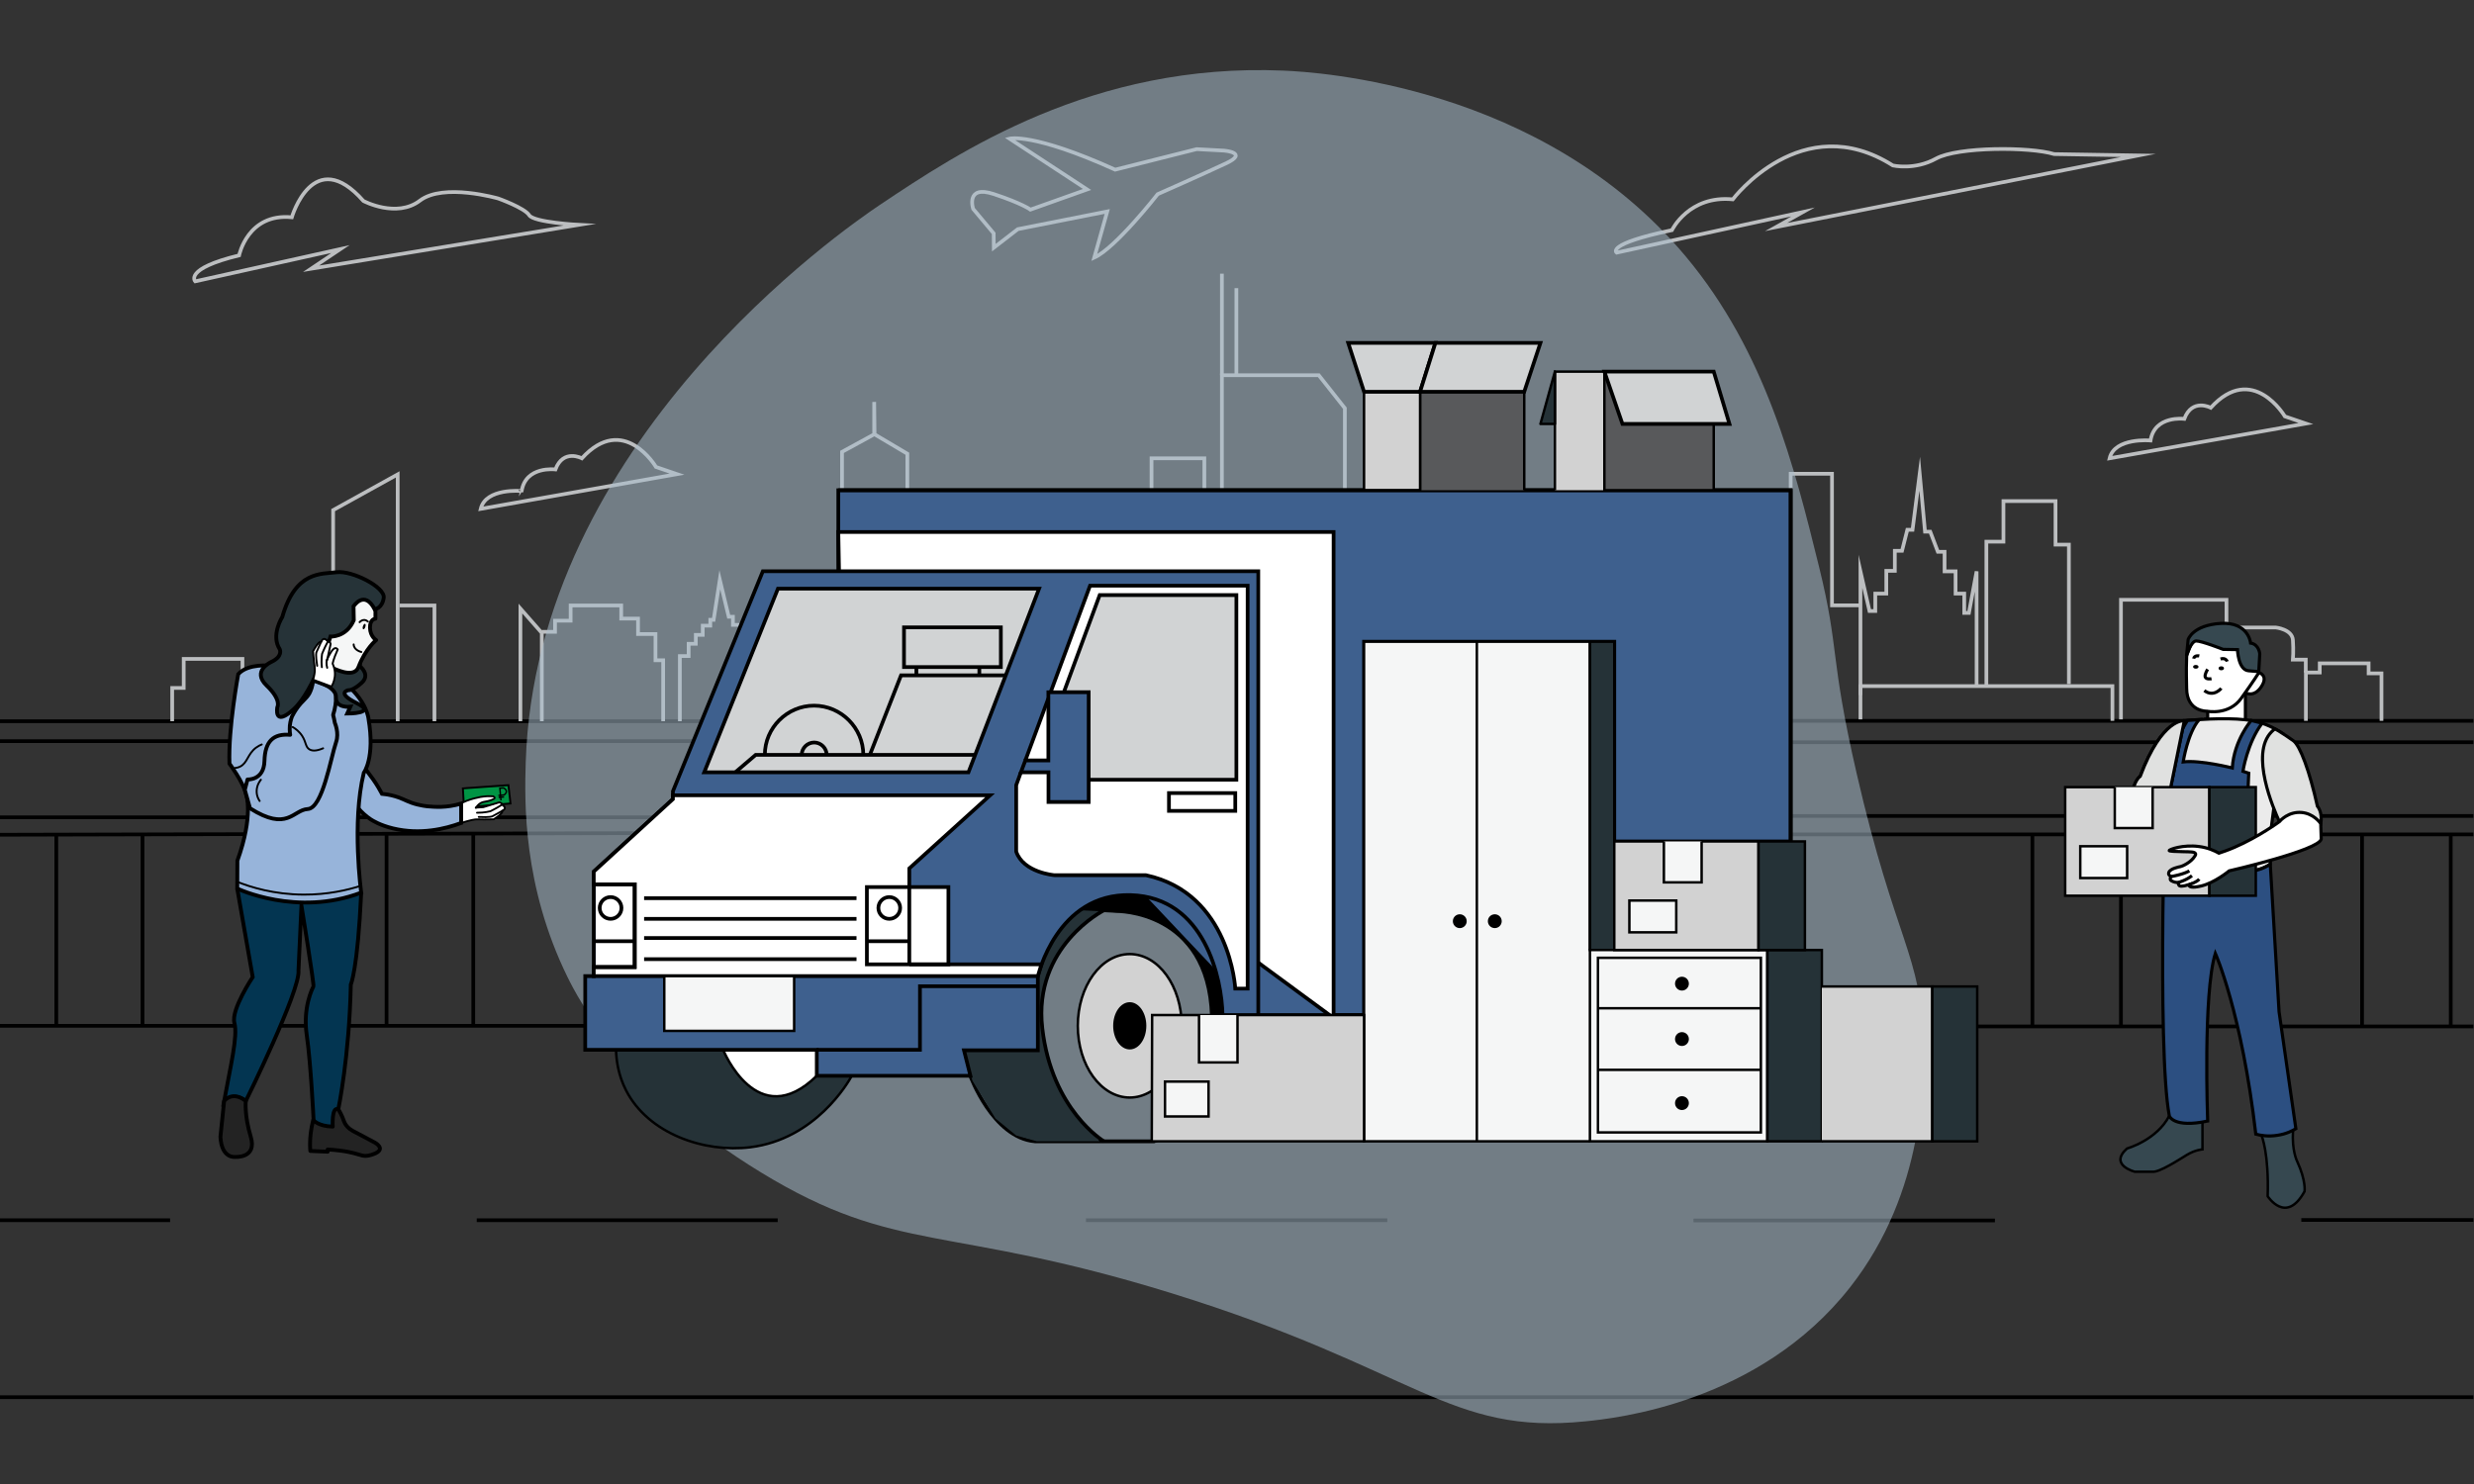
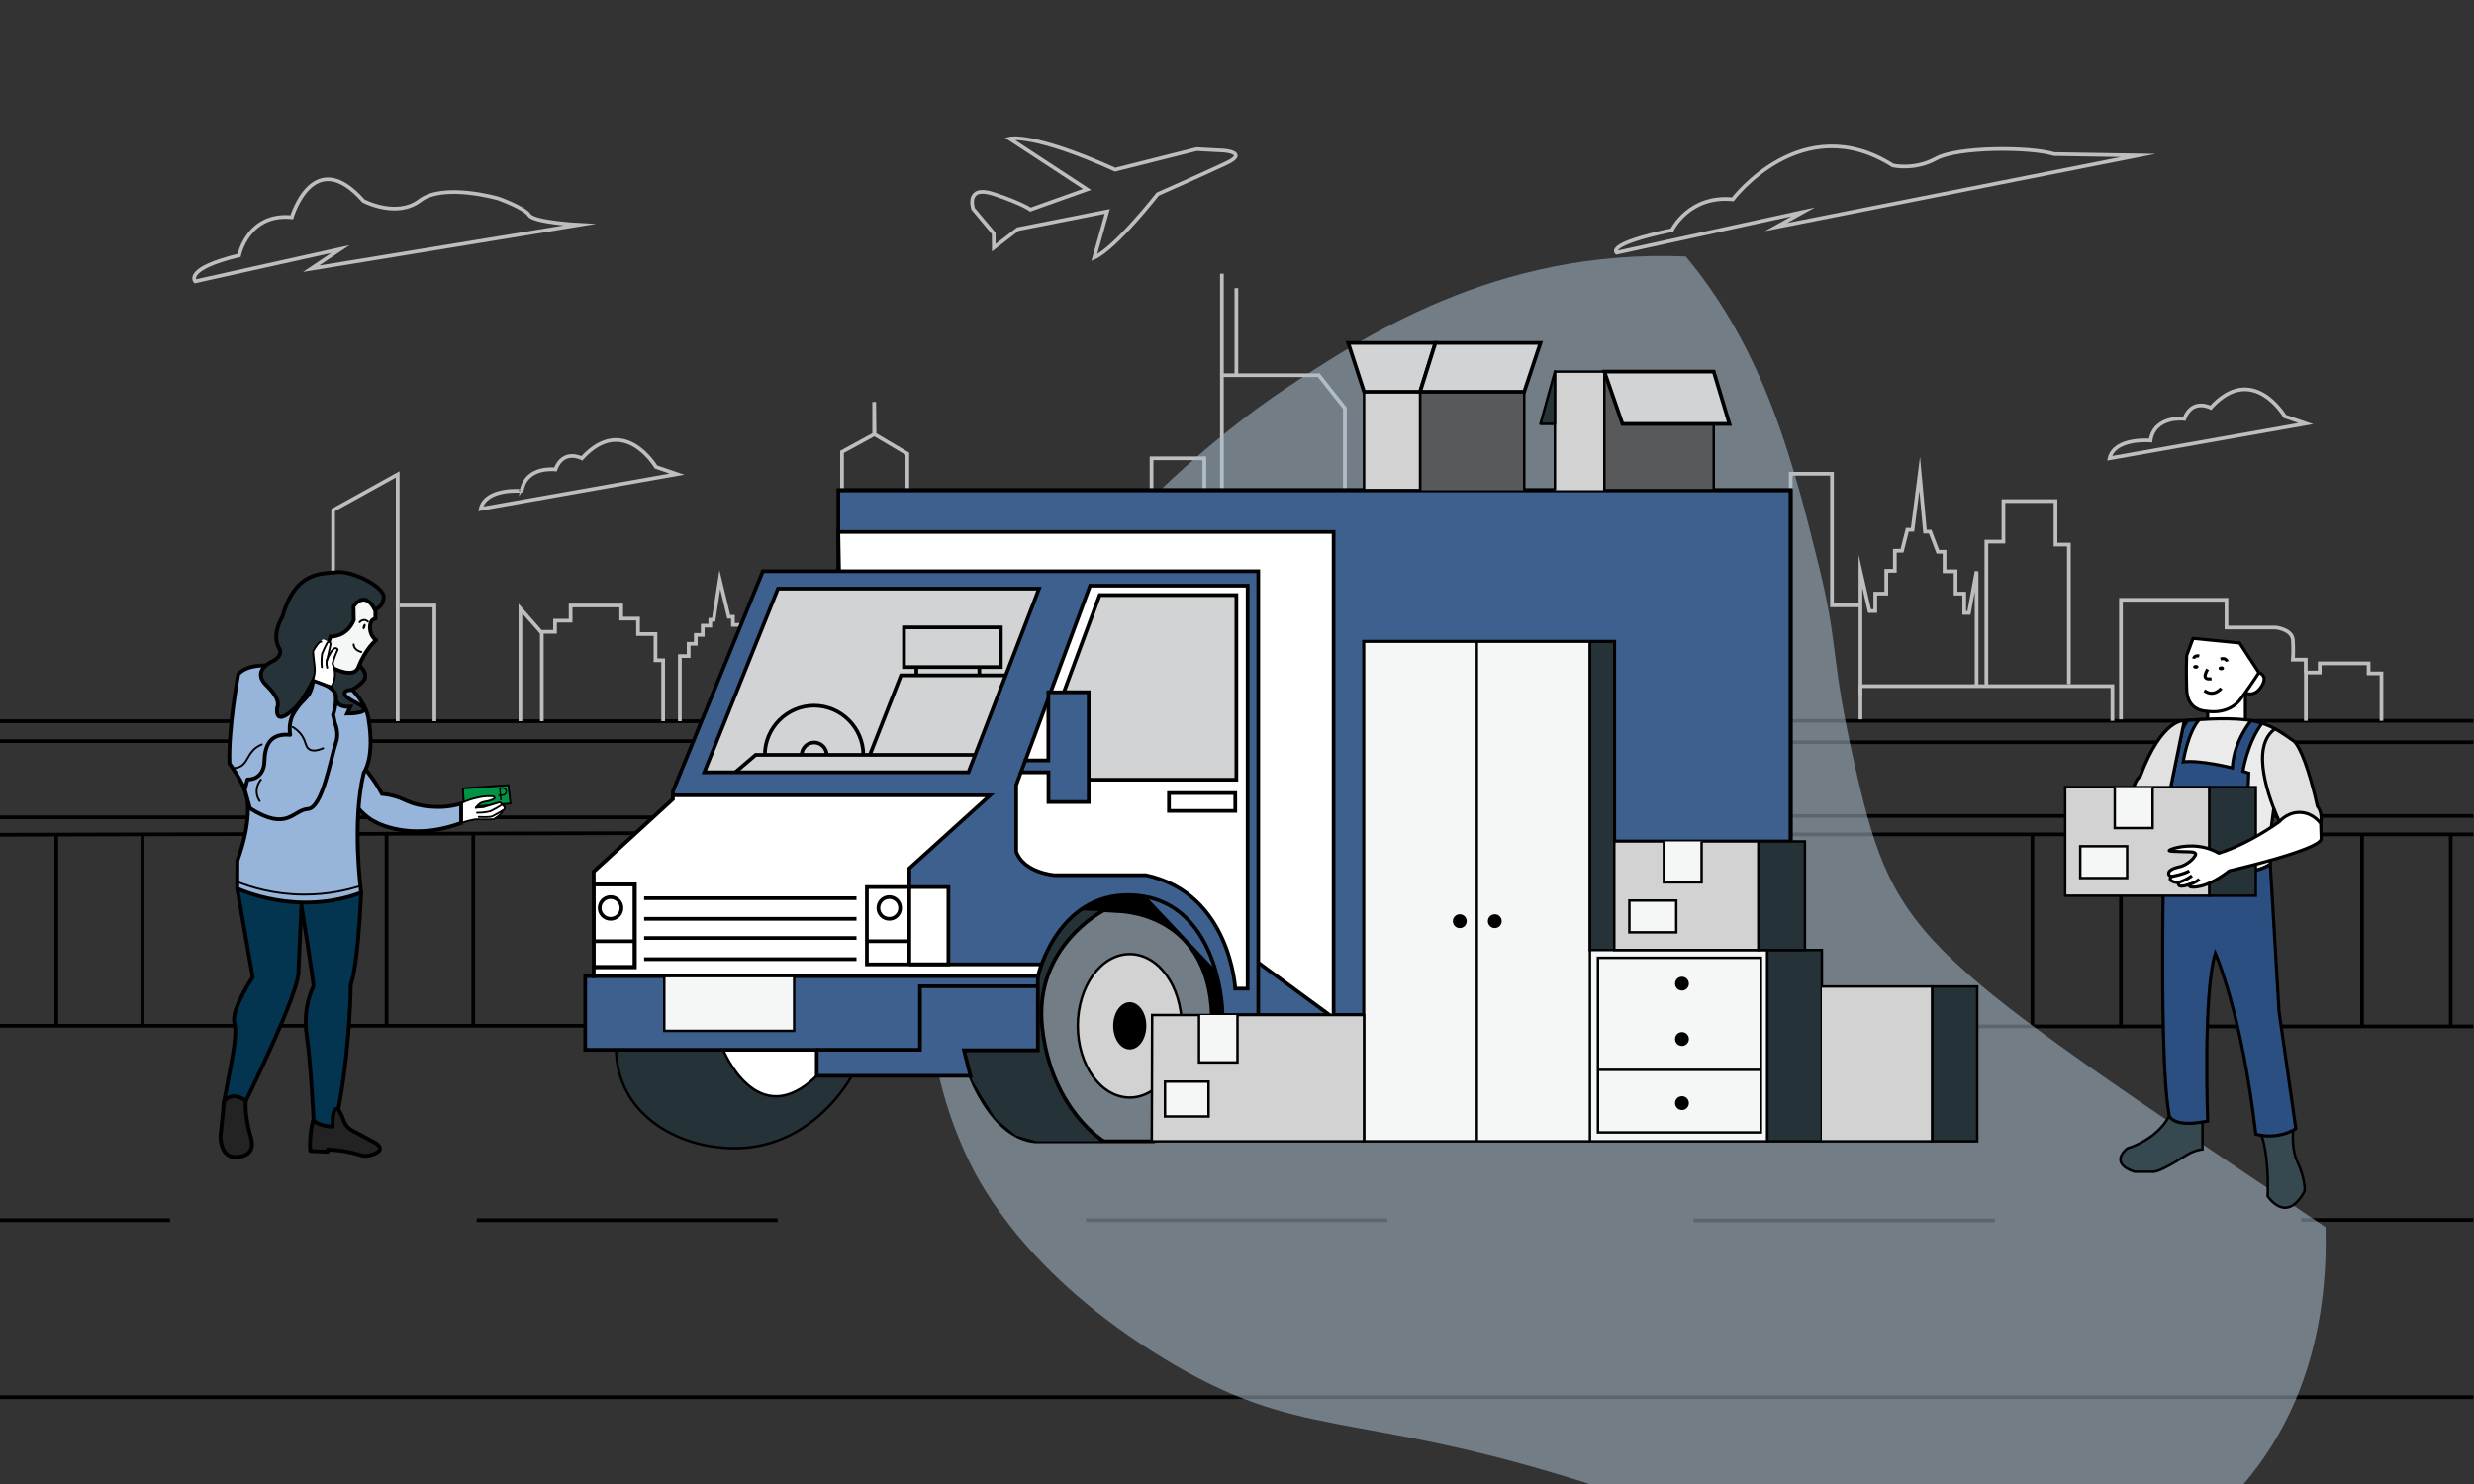
<svg xmlns="http://www.w3.org/2000/svg" version="1.1" id="Слой_1" x="0px" y="0px" viewBox="0 0 2000 1200" style="enable-background:new 0 0 2000 1200;" xml:space="preserve">
  <rect x="0" y="0" width="2000" height="1200" fill="#333333" stroke="none" />
  <style type="text/css">
	.st0{fill:none;stroke:#000000;stroke-width:2.991;stroke-miterlimit:10;}
	.st1{fill:none;stroke:#BCBEC0;stroke-width:2.991;stroke-miterlimit:10;}
	.st2{opacity:0.54;fill:#A9BDCC;}
	.st3{fill:#253237;stroke:#000000;stroke-width:2;stroke-miterlimit:10;}
	.st4{fill:#FFFFFF;stroke:#000000;stroke-width:2;stroke-miterlimit:10;}
	.st5{fill:none;stroke:#000000;stroke-width:3;stroke-miterlimit:10;}
	.st6{fill:#253237;}
	.st7{fill:#D2D2D2;stroke:#000000;stroke-width:2;stroke-miterlimit:10;}
	.st8{fill:#3E608E;stroke:#000000;stroke-width:3;stroke-miterlimit:10;}
	.st9{fill:#FFFFFF;stroke:#000000;stroke-width:3;stroke-miterlimit:10;}
	.st10{fill:#FFFFFF;}
	.st11{fill:#F5F6F6;stroke:#000000;stroke-width:2;stroke-miterlimit:10;}
	.st12{fill:#D1D3D4;stroke:#000000;stroke-width:3;stroke-miterlimit:10;}
	.st13{fill:none;stroke:#000000;stroke-width:2;stroke-miterlimit:10;}
	.st14{stroke:#000000;stroke-width:2;stroke-miterlimit:10;}
	.st15{fill:#58595B;stroke:#000000;stroke-width:2;stroke-miterlimit:10;}
	.st16{fill:#D1D3D4;stroke:#000000;stroke-width:2.991;stroke-miterlimit:10;}
	.st17{fill:#253237;stroke:#000000;stroke-width:2;stroke-linecap:round;stroke-linejoin:round;stroke-miterlimit:10;}
	.st18{fill:#033551;stroke:#000000;stroke-width:3.118;stroke-miterlimit:10;}
	.st19{fill:#009444;stroke:#000000;stroke-width:1.559;stroke-miterlimit:10;}
	.st20{fill:#FFFFFF;stroke:#000000;stroke-width:1.506;stroke-linecap:round;stroke-linejoin:round;stroke-miterlimit:10;}
	.st21{fill:none;stroke:#000000;stroke-width:1.506;stroke-linecap:round;stroke-linejoin:round;stroke-miterlimit:10;}
	.st22{fill:#97B4DA;stroke:#000000;stroke-width:3.118;stroke-miterlimit:10;}
	.st23{fill:#97B4DA;stroke:#000000;stroke-width:1.559;stroke-linecap:round;stroke-linejoin:round;stroke-miterlimit:10;}
	.st24{fill:#97B4DA;stroke:#000000;stroke-width:3.118;stroke-linecap:round;stroke-linejoin:round;stroke-miterlimit:10;}
	.st25{fill:#97B4DA;stroke:#000000;stroke-width:1.559;stroke-miterlimit:10;}
	.st26{fill:#263338;stroke:#000000;stroke-width:3.118;stroke-miterlimit:10;}
	.st27{fill:#F5F6F6;stroke:#000000;stroke-width:3.118;stroke-linecap:round;stroke-linejoin:round;stroke-miterlimit:10;}
	.st28{fill:#F5F6F6;stroke:#000000;stroke-width:1.559;stroke-linecap:round;stroke-linejoin:round;stroke-miterlimit:10;}
	.st29{fill:none;stroke:#000000;stroke-width:1.559;stroke-linecap:round;stroke-linejoin:round;stroke-miterlimit:10;}
	.st30{fill:#232323;stroke:#000000;stroke-width:3.118;stroke-linecap:round;stroke-linejoin:round;stroke-miterlimit:10;}
	.st31{fill:#FFFFFF;stroke:#000000;stroke-width:1.559;stroke-linecap:round;stroke-linejoin:round;stroke-miterlimit:10;}
	.st32{fill:none;stroke:#000000;stroke-width:1.169;stroke-miterlimit:10;}
	.st33{fill:#FFFFFF;stroke:#000000;stroke-width:2.543;stroke-miterlimit:10;}
	.st34{fill:#364850;stroke:#000000;stroke-width:2.543;stroke-miterlimit:10;}
	.st35{fill:none;stroke:#000000;stroke-width:2.543;stroke-miterlimit:10;}
	.st36{fill:#364850;stroke:#000000;stroke-width:2;stroke-miterlimit:10;}
	.st37{fill:#EBEBEB;stroke:#000000;stroke-width:2.543;stroke-miterlimit:10;}
	.st38{fill:#2C4F81;stroke:#000000;stroke-width:2.543;stroke-miterlimit:10;}
	.st39{fill:#E0E1E0;stroke:#000000;stroke-width:2.543;stroke-miterlimit:10;}
</style>
  <line class="st0" x1="1860.4" y1="986.5" x2="1999.5" y2="986.5" />
  <line class="st0" x1="1369" y1="986.9" x2="1612.7" y2="986.9" />
  <line class="st0" x1="877.9" y1="986.7" x2="1121.5" y2="986.7" />
  <line class="st0" x1="385.4" y1="986.7" x2="628.7" y2="986.7" />
  <line class="st0" x1="-0.5" y1="986.7" x2="137.5" y2="986.7" />
  <line class="st0" x1="1598.4" y1="830" x2="1999.5" y2="830" />
  <line class="st0" x1="-0.5" y1="829.5" x2="473.1" y2="829.5" />
  <line class="st0" x1="-0.5" y1="583.2" x2="566.9" y2="583.2" />
  <line class="st0" x1="1447.6" y1="582.9" x2="1999.5" y2="582.9" />
  <line class="st0" x1="1999.5" y1="674.7" x2="1447.6" y2="674.7" />
  <line class="st0" x1="-0.5" y1="675" x2="513.2" y2="673.7" />
  <line class="st0" x1="-0.5" y1="599.3" x2="560" y2="599.3" />
  <line class="st0" x1="527.9" y1="660.9" x2="-0.5" y2="660.9" />
  <line class="st0" x1="1447.6" y1="600.2" x2="1999.5" y2="600.2" />
  <line class="st0" x1="1999.5" y1="659.8" x2="1447.6" y2="659.8" />
  <line class="st0" x1="1643" y1="674.7" x2="1643" y2="830" />
  <line class="st0" x1="1714.6" y1="674.7" x2="1714.6" y2="830" />
  <line class="st0" x1="1909.5" y1="674.7" x2="1909.5" y2="830" />
  <line class="st0" x1="1981.2" y1="674.7" x2="1981.2" y2="830" />
  <line class="st0" x1="382.6" y1="674" x2="382.6" y2="829.5" />
  <line class="st0" x1="312.5" y1="829.5" x2="312.5" y2="674" />
  <line class="st0" x1="115.2" y1="674.7" x2="115.2" y2="829.5" />
  <line class="st0" x1="45.5" y1="829.5" x2="45.5" y2="674.8" />
  <line class="st0" x1="-1.6" y1="1129.8" x2="1999.5" y2="1129.8" />
  <g>
-     <polyline class="st1" points="139.2,583.2 139.2,556.3 148.5,556.3 148.5,532.8 196,532.8 196,553.8 205.8,553.8 205.8,583.2  " />
    <polyline class="st1" points="269.3,583.2 269.3,412.5 321.5,383.6 321.5,583.2  " />
    <polyline class="st1" points="351.2,583.2 351.2,489.6 323,489.6  " />
    <polyline class="st1" points="420.7,583.2 420.7,492.1 438,511.8 438,583.2  " />
    <polyline class="st1" points="438,510.9 448.7,510.9 448.7,501.9 461.3,501.9 461.3,489.6 502.2,489.6 502.2,500.2 515.8,500.2    515.8,512.7 529.9,512.7 529.9,533.9 536.1,533.9 536.1,583.2  " />
    <polyline class="st1" points="549.6,583.2 549.6,530.5 556.7,530.5 556.7,520.6 562.5,520.6 562.5,513.4 568.1,513.4 568.1,505.9    574.2,505.9 574.2,501.2 576.9,501.2 581.9,468.8 589.1,498.7 592.5,498.7 592.5,505.3 598.2,505.3  " />
    <polyline class="st1" points="680.7,396.4 680.7,365.4 706.7,351.2 706.7,325 707,351.2 733.5,366.9 733.5,396.4  " />
    <polyline class="st1" points="930.9,396.4 930.9,370.6 973.6,370.6 973.6,396.4  " />
    <polyline class="st1" points="987.8,396.4 987.8,303.4 1066.1,303.4 1087.2,330.1 1087.2,396.4  " />
    <line class="st1" x1="987.8" y1="221.3" x2="987.8" y2="303.4" />
    <line class="st1" x1="999.5" y1="303.4" x2="999.5" y2="233" />
    <polyline class="st1" points="1925.2,582.9 1925.2,544.5 1914.8,544.5 1914.8,536.4 1875.3,536.4 1875.3,543.8 1864.1,543.8    1864.1,582.9  " />
    <path class="st1" d="M1714.6,581.7V485h85.3v22.4h39.8c0,0,13.3,1.4,13.9,10.1c0.6,8.7,0,15.9,0,15.9h10.4v10.4" />
    <polyline class="st1" points="1707.7,582.9 1707.7,554.8 1504,554.8 1504,581.7  " />
    <polyline class="st1" points="1672.5,553.2 1672.5,440.4 1661.7,440.4 1661.7,405.2 1619.6,405.2 1619.6,438 1605.8,438    1605.8,554.8  " />
    <polyline class="st1" points="1597.9,554.8 1597.9,462 1591.7,495.6 1587.9,495.6 1587.9,480 1580.9,480 1580.9,462 1572,462    1572,446.2 1566.6,446.2 1560.4,429.9 1556.2,429.9 1551.9,383.1 1546.1,428.4 1541.9,428.4 1537.6,445.4 1531.8,445.4    1531.8,461.6 1524.9,461.6 1524.9,480 1516,480 1516,494.1 1511.3,494.1 1504,462 1504,501.1 1504,562.1  " />
    <polyline class="st1" points="1447.6,396.4 1447.6,383.1 1481,383.1 1481,489.5 1504,489.5  " />
  </g>
  <path class="st1" d="M803.3,188.7l-16.6-19.8c0,0-6.4-19.6,16.6-12c23,7.6,29.7,12.6,29.7,12.6l45.8-16.3l-62.7-41.1  c0,0,18.9-5,85.4,25.1l65.9-16.6l22.2,1.2c0,0,20,1.6,1.7,10.2s-55.4,25-55.4,25s-34.1,43.6-51.3,51.3l10.5-37.3l-72.3,14.3  l-19.4,15L803.3,188.7z" />
  <path class="st1" d="M388.6,411.5l158.7-28.1l-17-5.8c0,0-26.1-44.1-59.9-7c0,0-15-8-21.4,9c0,0-24-3.1-27.3,17.5  C421.8,397,392.7,394.3,388.6,411.5z" />
  <path class="st1" d="M1705.4,370.6l158.7-28.1l-17-5.8c0,0-26.1-44.1-59.9-7c0,0-15-8-21.4,9c0,0-24-3.1-27.3,17.5  C1738.5,356.2,1709.5,353.5,1705.4,370.6z" />
  <path class="st1" d="M468,181.8l-216.5,35.5l23.7-15.9l-117.4,26.1c0,0-9.5-10.1,35.5-21c0,0,6.9-34.3,42.6-30.8  c0,0,17.4-59.2,57.9-13.2c0,0,26.7,14.2,45.7-0.3s63.3-1.7,63.3-1.7s21.3,7.6,25,13.5C431.5,179.9,468,181.8,468,181.8z" />
  <path class="st1" d="M1728.6,125.7l-292.8,57.9l21.8-12.2l-150.7,32.9c0,0-9.6-6.8,44.7-18.2c0,0,13.7-28.4,49.2-24.9  c0,0,55.8-74.1,129.4-27.4c0,0,17.5,4.1,35-5.6c17.5-9.6,75.9-9.6,95.4-3.6L1728.6,125.7z" />
-   <path class="st2" d="M1500.8,624.9c-21.9-95.2-13.5-98.5-30.3-166.7c-19.9-80.5-42.8-173.1-107.7-250.8  C1246.9,68.8,1064.5,58.2,1037.5,57.1c-154-6.6-262.7,66.1-326.1,108.5c-29.5,19.8-278.4,191.6-286.4,450.9  c-1,32-2.3,99.9,33.7,173.4c9,18.4,46.8,91.3,156.6,158.2c109.9,67,150,41.4,331.7,97.6c199,61.6,223.7,115,334.9,103.6  c23.5-2.4,140.1-14.4,213.9-108.6c60.8-77.6,59.4-168.7,58.9-198.7C1553.6,772.6,1532.2,761.7,1500.8,624.9z" />
+   <path class="st2" d="M1500.8,624.9c-21.9-95.2-13.5-98.5-30.3-166.7c-19.9-80.5-42.8-173.1-107.7-250.8  c-154-6.6-262.7,66.1-326.1,108.5c-29.5,19.8-278.4,191.6-286.4,450.9  c-1,32-2.3,99.9,33.7,173.4c9,18.4,46.8,91.3,156.6,158.2c109.9,67,150,41.4,331.7,97.6c199,61.6,223.7,115,334.9,103.6  c23.5-2.4,140.1-14.4,213.9-108.6c60.8-77.6,59.4-168.7,58.9-198.7C1553.6,772.6,1532.2,761.7,1500.8,624.9z" />
  <g>
    <g>
      <path class="st3" d="M498,848.9c0.2,8.2,1.7,20.3,8.1,32.8c18,35.1,63.3,50.6,100.4,46c52.7-6.5,79.2-52.4,82.1-57.8    c-0.3-8.2-0.5-16.4-0.8-24.6" />
      <path class="st4" d="M584.6,848.9c0,0,27.5,68.1,75.7,21l8.8-30" />
    </g>
  </g>
  <g>
    <path class="st5" d="M784.4,869.9c0,0,18.1,50,52.2,53h96.4c0,0,49.5-15.8,46.7-101.6s-77.1-84.6-77.1-84.6s-19.6-1.8-30.7,0.1" />
    <polygon points="876.1,735.1 877.9,720.8 949.4,720.8 979.3,763.3 997.7,817.5 979.9,829.5 976.8,797.3 967.1,772.8 949.6,753    928.3,741.5 905.4,736.8  " />
    <polygon class="st6" points="890.9,736.9 838,734.5 779.3,849.3 786.1,873.9 804.7,904.4 821.5,918.2 838.2,922.9 889,922.9    880.9,913.7 862,890 848.6,860.1 842.8,833 843.2,803.6 851.5,778.4 866.3,756.9 880.5,743.9  " />
    <path class="st5" d="M892.4,736.1c0,0-57.4,29-49.8,95.3c7.6,66.3,49.8,91.5,49.8,91.5" />
    <ellipse class="st7" cx="913.3" cy="829.5" rx="42" ry="58" />
    <ellipse cx="913.3" cy="829.5" rx="13.4" ry="19.1" />
  </g>
  <g>
    <polyline class="st8" points="677.7,461.5 677.7,396.4 1447.6,396.4 1447.6,820.8 1017.2,820.8  " />
    <path class="st9" d="M677.7,430.2h400.4v393l-147-108.1l-112.3,25.2c-44.7,21.4-89.4,42.8-134.2,64.2   C682.3,679.8,680,555,677.7,430.2z" />
  </g>
  <g>
    <path class="st8" d="M871,461.9H616.7L544,639.8v6.4L480,704.8v84.5h-6.9v59.6h187.2v21h124.2l-5.2-20.6H839v-59.7   c0,0,15.3-67.6,75.2-65.8c59.9,1.8,73.6,67.9,74.1,97h28.9V461.9H871z" />
    <rect x="481.6" y="715.1" class="st10" width="31.5" height="66.9" />
    <rect x="700.8" y="717.3" class="st10" width="65.9" height="62.5" />
    <polyline class="st9" points="735.1,779.8 735.1,717.3 735.1,702.2 800.4,643.1 544,643.1 544,646.2 480,704.8 480,715.1    513.1,715.1 513.1,782 480,782 480,789.3 839,789.3 841.9,779.8 735.1,779.8  " />
    <rect x="537" y="789.3" class="st11" width="105" height="44.3" />
    <polyline class="st5" points="660.2,848.9 743.7,848.9 743.7,797.5 839,797.5  " />
    <polygon class="st12" points="569.3,624.5 628.9,476 840,476 782.9,624.5  " />
  </g>
  <g>
    <polyline class="st5" points="480,715.1 513.1,715.1 513.1,782 480,782  " />
    <circle class="st5" cx="493.6" cy="734.2" r="8.8" />
    <line class="st5" x1="480" y1="761.1" x2="513.1" y2="761.1" />
  </g>
  <g>
    <circle class="st5" cx="718.9" cy="734.2" r="8.8" />
    <rect x="700.8" y="717.3" class="st5" width="65.9" height="62.5" />
    <line class="st5" x1="700.8" y1="761.1" x2="735.1" y2="761.1" />
  </g>
  <g>
    <line class="st5" x1="520.7" y1="726.3" x2="692.4" y2="726.3" />
    <line class="st5" x1="692.4" y1="743" x2="520.7" y2="743" />
    <line class="st5" x1="520.7" y1="758.5" x2="692.4" y2="758.5" />
    <line class="st5" x1="692.4" y1="775.6" x2="520.7" y2="775.6" />
  </g>
  <g>
    <path class="st9" d="M849.3,559.8l31.9-86.2h127.4v325.8h-10c0,0-4-77.1-72.2-91.7h-74c0,0-25.1-2-30.9-19.1v-53.7l3.8-10.4" />
    <rect x="945" y="641.3" class="st5" width="53.6" height="14.4" />
    <polygon class="st12" points="889,481.2 999.5,481.2 999.5,630.5 880.1,630.5 880.1,559.8 860,559.8  " />
    <polygon class="st8" points="880.1,630.5 880.1,648.5 847.6,648.5 847.6,624.5 825.3,624.5 828.9,614.9 847.5,614.9 847.5,559.8    860,559.8 880.1,559.8  " />
    <line class="st5" x1="828.9" y1="614.9" x2="847.5" y2="564.7" />
  </g>
  <g>
    <path class="st5" d="M618.3,610.4c0-21.9,18-39.8,39.8-39.8s39.8,18,39.8,39.8" />
    <path class="st5" d="M648.1,610.4c0-5.5,4.6-10,10.1-10c5.5,0,10.1,4.6,10.1,10.1" />
    <polyline class="st5" points="594.4,624.5 610.9,610.4 703.2,610.4 788.3,610.4  " />
    <rect x="730.8" y="507.3" class="st5" width="78.3" height="32.1" />
    <polyline class="st5" points="813,546.1 728.4,546.1 703.2,610.4  " />
    <line class="st5" x1="740.8" y1="546.1" x2="740.8" y2="539.3" />
    <line class="st5" x1="791.7" y1="546.1" x2="791.7" y2="539.3" />
  </g>
  <polyline class="st5" points="677.7,396.4 1447.6,396.4 1447.6,680.4 1305,680.4 1305,518.9 1102.7,518.9 1102.7,820.8   1078.1,820.8 " />
  <g>
    <polyline class="st11" points="1285.3,922.9 1102.7,922.9 1102.7,518.9 1305,518.9 1305,768.2 1285.3,768.2  " />
    <line class="st13" x1="1193.9" y1="518.9" x2="1193.9" y2="922.9" />
    <rect x="1285.3" y="518.9" class="st3" width="19.7" height="249.3" />
    <line class="st13" x1="1285.3" y1="768.2" x2="1285.3" y2="518.9" />
    <circle class="st14" cx="1208.4" cy="744.9" r="4.6" />
    <circle class="st14" cx="1180.1" cy="744.9" r="4.6" />
  </g>
  <g>
    <rect x="1285.3" y="768.2" class="st11" width="143.4" height="154.7" />
    <rect x="1428.8" y="768.2" class="st3" width="44" height="154.7" />
    <rect x="1291.8" y="774.5" class="st13" width="131.7" height="141.2" />
-     <line class="st13" x1="1291.8" y1="815.3" x2="1423.5" y2="815.3" />
    <line class="st13" x1="1291.8" y1="865.1" x2="1423.5" y2="865.1" />
    <circle class="st14" cx="1359.7" cy="795.4" r="4.6" />
    <circle class="st14" cx="1359.7" cy="840.2" r="4.6" />
    <circle class="st14" cx="1359.7" cy="892" r="4.6" />
  </g>
  <g>
    <polyline class="st15" points="1232.2,396.4 1232.2,316.8 1148,316.8 1148,396.4  " />
    <rect x="1102.7" y="316.8" class="st7" width="45.3" height="79.5" />
    <polygon class="st16" points="1089.9,277.3 1160.4,277.3 1148,316.8 1102.7,316.8  " />
    <polygon class="st16" points="1245.3,277.3 1232.2,316.8 1148,316.8 1160.4,277.3  " />
  </g>
  <g>
    <polyline class="st7" points="1257,396.4 1257,300.5 1297,300.5 1297,396.4  " />
    <polyline class="st15" points="1385.4,396.4 1385.4,300.5 1297,300.5 1297,396.4 1385.4,396.4  " />
    <polygon class="st16" points="1385.4,300.5 1398.1,342.8 1311.6,342.8 1297,300.5  " />
    <polygon class="st17" points="1245.3,342.8 1257,342.8 1257,300.5  " />
  </g>
  <g>
    <polyline class="st7" points="1472.8,797.7 1562.1,797.7 1562.1,922.9 1472.8,922.9  " />
    <rect x="1562.1" y="797.7" class="st3" width="36.3" height="125.2" />
  </g>
  <g>
    <rect x="1305" y="680.4" class="st7" width="116.6" height="87.8" />
    <rect x="1421.6" y="680.4" class="st3" width="37.5" height="87.8" />
    <polyline class="st11" points="1375.6,680.4 1375.6,713.5 1345.1,713.5 1345.1,680.4  " />
    <rect x="1317.2" y="728.2" class="st11" width="37.9" height="25.7" />
  </g>
  <g>
    <polygon class="st7" points="931.4,820.8 1102.7,820.8 1102.7,922.9 931.1,922.9  " />
    <polyline class="st11" points="969.3,820.8 969.3,859.1 1000.4,859.1 1000.4,820.8  " />
    <rect x="941.8" y="874.6" class="st11" width="35.2" height="28.2" />
  </g>
  <path class="st18" d="M191.8,718.6l12.5,71.5c0,0-17.7,26.4-14.8,37.1c2.9,10.7-3.3,35.5-8.3,63.1c0,0,7.5-7.7,17.5,0  c0,0,44.2-89.5,42.6-105.6l2.4-52.5c0,0,10.4,64.3,9.7,65.5s-8.8,16.9-5.4,39.5c3.3,22.6,5.5,68.5,5.5,68.5l3.1,17.2h22.3l-5.4-26  c0,0,8.9-42.4,10.1-100.8c0,0,5.5-11.9,8.4-74.3" />
  <polygon class="st19" points="375.1,652.9 412.7,649.7 411,634.9 374.2,637.5 " />
  <g>
    <path class="st10" d="M373.2,664.9l9.9-2.5l16,0.1l6.7-5.5l2.2-2.8l-2.2-4.1l-2.9-1c-1,0.4-2.4,1-4,1.5c-1.7,0.5-3,0.8-4.5,1.1   c-5.9,1.1-8.9,1.7-9.2,1.1c-0.2-0.4,0.3-1.2,3.5-3.4c3.8-1.1,7.6-2.1,11.4-3.2l-1.3-2.2l-5.7,3.1l-5.4,2.1l-4.9-1.1l-6.9,0.6   l-6.5,2.7l1.5,3L373.2,664.9z" />
    <path class="st20" d="M368.5,651.9c1.6-1,3.4-2,5.4-2.9c4.4-2.1,8.6-3.3,12.1-4c1.5-0.4,3.1-0.7,4.9-0.9c2.9-0.4,5.6-0.3,7.8-0.2   c0.6,0.3,1.2,0.8,1.2,1.3c0,0.6-0.9,1.1-3.1,1.9c-3.7,1.2-5.1,1-7,1.7c-1.4,0.5-3.3,1.6-5.1,4.4" />
    <path class="st21" d="M385.6,657.2c5.9,0.1,10.8-1.2,10.8-1.2s4.7-2.3,8-4.4c3.3-2.1-0.8-2.8-0.8-2.8l-12.9,3.9   c-6.1,0.4-6.1,0.4-6.1,0.4" />
    <path class="st21" d="M405.7,650.7c0,0,5.1,2.3,0.5,4.9s-8.2,4.5-8.2,4.5s-1.8,1-11,0.5" />
    <path class="st21" d="M406.1,655.6c0,0,1.4,1.6-7,6.9c-1.8,0.1-4.5,0.1-7.8,0.1c-3.6,0-5-0.2-7.1,0c-1.9,0.2-8,1.6-11.3,3   l-3.6-14.2" />
  </g>
  <path class="st22" d="M289.3,606.3c1.6,7.7,4.4,13,6.8,16.4c1.7,2.5,2.9,3.8,5.6,7.6c3.3,4.7,5.6,8.8,7.1,11.6  c5.8,0.5,10.3,1.8,13.4,2.9c5.8,2.1,8.4,4.1,15.4,5.8c3.3,0.8,5.9,1.2,7.7,1.4c6.2,0.5,15.4,1.4,27.5-2.2v15.7  c-12.7,4.7-32.9,9.7-55,4.4c-10.7-2.6-16.5-6.3-18.2-7.4c-15.7-10.5-20.7-27.4-22.2-33.8L289.3,606.3z" />
  <g>
    <path class="st22" d="M218.4,538.3c0,0-17.7-2.1-25.8,6.8c0,0-8.2,43.9-7.1,72.4c0,0,11,14.7,13.5,24.8c0,0,6.2,16.7-7.1,53.7   l-0.1,22.5c0,0,48,23.1,100.2,3.3c0,0-7.8-56.6,2.1-96.9c0,0,9.2-12,3.8-43.7c0,0-1.1-13.1-17.1-27.1   C264.7,540.1,218.4,538.3,218.4,538.3z" />
    <path class="st23" d="M211.6,602c-1.1,0.4-2.9,1.3-4.8,2.7c-6.8,5.3-6.7,12.2-12.7,15.2c-1.1,0.5-2.9,1.2-5.6,1.2" />
    <path class="st24" d="M253.1,550.1l18.1,6.9c0.2,1.2,0.3,2.4,0.4,3.7c0.4,6.8-0.8,12.7-2.3,17.4c0.4,1.5,0.9,3.7,1.4,6.5   c0,0,3.6,8,1,15.5c-4.4,12.9-10.9,53.4-22.9,54.1c-12,0.7-16.3,18.7-46.7-0.6l-4.2-14.9l2.2-8.4c0,0,13.3,0.9,13.7-15   c0.4-15.9,7.2-22.3,20.8-21.1c-0.2-1.3-0.4-2.9-0.4-4.5c-0.1-4.2,0.9-7.7,1.8-10.2c0.9-1.8,2.3-4.4,4.5-7.4   c4.1-5.6,6.9-6.9,9.5-11.2C251.2,558.6,252.7,555.1,253.1,550.1z" />
    <path class="st23" d="M261.2,605.1c-6.3,2.7-9.5,1.9-11.3,0.7c-3-2-2.4-5.7-5.6-10.7c-2.4-3.7-5.5-5.9-7.7-7.2" />
    <path class="st23" d="M209.9,647.7c-0.7-1-2.7-4.2-2.4-8.7c0.3-4.6,2.7-7.6,3.4-8.5" />
    <path class="st25" d="M190.9,712.7c11.6,4.7,30.6,10.6,54.6,10.7c19.5,0.1,35.5-3.7,46.4-7.2" />
  </g>
  <path class="st26" d="M291,524.3v14.5c0,0,8.7,6.7,1.4,13.3c-7.3,6.7-10.8,6-10.8,6s-10.3,2,6.8,10.5c17.1,8.5-7.7,8.4-7.7,8.4  l2.5-5.5c0,0-12,1.4-11.6-7.7s-18.5-13.7-18.5-13.7l8.8-36.6L291,524.3z" />
  <g>
    <path class="st27" d="M293.8,475.3l9.7,16.3v8.7c0,0-4.6,0.2-4.4,7.4c0.2,7.1,5,9.9,5,9.9s-8.6,6.9-14.3,21.8s-40.4-11-40.4-11   L293.8,475.3z" />
    <path class="st28" d="M297.4,502.6c-0.3-0.3-1.4-1.2-2.9-1.3c-1,0-1.7,0.3-2.1,0.5c-0.9,0.4-1.4,1-1.7,1.3" />
    <ellipse transform="matrix(0.313 -0.95 0.95 0.313 -279.185 627.597)" cx="294.3" cy="506.8" rx="2.3" ry="1" />
    <path class="st29" d="M292.1,527.2c0,0-6-1.3-6.2-6.1" />
  </g>
  <path class="st26" d="M302.9,492.7c0,0,6.1-0.7,7.3-9.3s-25.4-22.2-38-20.7c-12.6,1.6-33.3-1.2-44,36.2c0,0-9.5,14.7-2,26.2  c0,0,2.7,5.7-7,10.2c0,0-16,7.2-3.7,19s8.7,17.5,8.7,17.5s-3.3,16.7,13.2,1.7c16.5-15.1,29.8-58.8,29.8-58.8s12.7,0.9,18.8-13.2  l-0.2-11.2C285.9,490.2,294.5,476.7,302.9,492.7z" />
  <path class="st30" d="M178.2,919.2l3-28.9c0,0,6.5-8.7,17.5,0c0,0-1.3,11.4,4,28.9c5.3,17.5-12.3,16.3-12.3,16.3  S179.1,937.4,178.2,919.2z" />
  <path class="st30" d="M269,911c0,0-1.1-16.4,4.4-14.1c0.5,0.8,1.3,2.1,2.1,3.7c2,3.9,2.2,5.7,3.4,7.9c1,1.7,2.7,4,6.2,5.9l17.7,9.4  c0,0,10.4,5.4-1,9.5c-11.5,4.1-7.6-2-36.9-3.8v1.8l-14-0.6c0,0-1.4-10.6,2.3-25C253.4,905.7,257,910.7,269,911z" />
  <g>
    <polygon class="st10" points="253.5,549.6 254.8,542.4 253.1,526.6 258.3,519.4 261.1,516.9 265.7,518.8 267,521.5 265.7,529.1    270.4,524.1 273,525.2 270.2,531.2 268.5,536.7 270.1,541.5 270.2,548.4 268,555.2 264.7,553.9  " />
    <path class="st31" d="M267.5,555.9c0,0,6.3-8.6,1.4-19.2c0,0,0.4-3.3,4.1-11.5c0,0-1.4-2.5-3.8,0c-2.4,2.5-5.1,8.7-5.1,8.7   s-0.5,3.3,0.4,6.1" />
    <path class="st29" d="M264.4,533.9l2.9-13.2c0,0-1.2-4-3-0.5c-1.9,3.5-3.9,8.4-3.9,8.4s-0.9,5-0.2,10.9" />
-     <path class="st29" d="M265,518.8c0,0-3-4.9-5.3,0c-2.3,4.9-3.9,8.6-3.9,8.6s-0.9,1.9,0.6,11" />
    <path class="st29" d="M259.7,518.9c0,0-1.8-1.2-6.6,7.7c0.1,1.8,0.3,4.5,0.7,7.8c0.4,3.6,0.7,4.9,0.7,7.1c0,1.9-0.3,4.7-1.4,8.1   l14.9,5.6" />
  </g>
  <g>
    <path class="st32" d="M404.1,637.4l2.9-0.3c0,0,4.9,2.2,0.6,5.7l-3,0.3L404.1,637.4z" />
    <line class="st32" x1="402.9" y1="643.2" x2="404.6" y2="643.1" />
-     <line class="st32" x1="403.1" y1="644.8" x2="407.5" y2="644.4" />
    <line class="st32" x1="404.6" y1="643.1" x2="405" y2="647.2" />
  </g>
  <g>
    <path class="st33" d="M1784.7,575v6.6h-2c0,0-5,11.2,10.8,10.1c15.7-1.1,21.7-9.7,21.7-9.7v-21.8L1784.7,575z" />
    <path class="st33" d="M1826.2,543.9c0,0,7.9,2.2,1.9,11.3c-6,9.2-13,5-13,5" />
    <path class="st33" d="M1767.8,529.8c0,0.3,0,0.8-0.1,1.3c-0.5,13.5,0,20.3,0,25.6c0.1,18.9,16.4,18.4,16.4,18.4s17.7,3.6,27.7-10.4   c10-13.9,14.3-20.8,14.3-20.8l-15.6-24l-37.6-3.7L1767.8,529.8z" />
-     <path class="st34" d="M1826.8,528.7c0,0-0.6-7.7-7.4-8.7c0,0-1.6-17.3-24.3-15.9c-22.7,1.5-26.2,13.1-26.2,13.1l-1.3,13.1   c0,0,3.5-11.9,7.8-12c4.3-0.1,21.8,6.8,21.8,6.8l11.6,0.2c0,0,0.5,16.4,8.9,17.1c8.3,0.7,8.3,0.7,8.3,0.7L1826.8,528.7z" />
    <path class="st35" d="M1800.5,534.9c0,0-1.1-3.4-5.4-2" />
    <path class="st35" d="M1777.9,530.4c0,0-4-0.8-4.5,2.2" />
    <ellipse cx="1795.7" cy="540.4" rx="2.2" ry="1.6" />
    <ellipse cx="1775.1" cy="539.2" rx="2.2" ry="1.5" />
    <path class="st35" d="M1795.7,556.6c0,0-6.2,7.6-13.7,1.8" />
    <path class="st35" d="M1784.7,541.2c0,0-2.6,3.9-2,6.2c0.7,2.3,5.1,1.4,5.1,1.4" />
  </g>
  <path class="st36" d="M1780.5,907.3v22.1c0,0-5.9,0.4-12.5,4.4s-22.2,14.2-27.8,13.7l-14.4,0c0,0-21.2-5.4-6.3-18.8  c0,0,23.8-6.6,34.1-26.3" />
  <path class="st36" d="M1828.4,918.6c0,0,5.9,14.2,4.8,48.7c0,0,14.9,23.3,29.8-3.9c0,0,1.4-8.3-5.9-24.2c0,0-4.5-8.4-3.4-25.1" />
  <g>
    <path class="st37" d="M1815.1,582c3.6,0.4,7,0.9,10.7,2c9.1,2.5,15.8,6.5,20.1,9.5c-3.2,25-6.5,50.1-9.7,75.1l-1,30.3   c-8,5-14.8,5.4-18.3,5.2c-16-0.6-31.2-15-37.2-36.1c-5.2-5-11.7-12.4-17.5-22.3c-6.3-10.7-9.6-20.7-11.4-28c0.3-3.3,1-7.1,2.1-11.1   c3.1-10.9,8.5-18.8,12.7-23.9C1773.5,582.1,1797.6,580.1,1815.1,582z" />
    <path class="st38" d="M1856,912.7c-4.5-31.5-9.1-63-13.6-94.6l-7.1-119.2c0,0-12,8.2-22.8,4.7c-10.8-3.5,2.8-17.8,2.8-17.8   l2.6-60.6l-4.7-1.5c0,0,3.5-22.9,15.5-38.9l-8.8-2.2c0,0-13.9,15.9-15.3,38.4c0,0-25.8-6.6-39.7-4.9c0,0,3.5-23.2,12.9-34.2   l-9.4,0.7c0,0-10.6,15.2-12.8,34.1l-4.6,1.1c0,0-7.6,230.5,2.7,284.6c0,0,3.3,10,31,4.1c0,0-3.9-102.9,6.2-135.6   c0,0,21.3,47.6,32.7,146.2c3.6,1,10,2.2,17.7,0.9C1848,917,1853,914.5,1856,912.7z" />
    <path class="st39" d="M1845.9,593.5c0,0,4.7,3,8.1,5.5c5.4,3.9,13.1,24.6,19.4,52.9c0,0,4.4,4.8,2.7,14.2c0,0-18.4-9.7-33.4-1.6   c-4.7-10.3-24-54.8-6.4-72.7c0.9-0.9,1.8-1.7,2.8-2.4C1840.7,590.2,1843.1,591.6,1845.9,593.5z" />
    <path class="st39" d="M1765.8,582.8c0,0-17.8-2.5-35.6,44.9c0,0-5.4,3.5-6.3,15.1c2.7,0,7.5,0.4,12.6,3.1   c9.2,4.9,12.5,13.6,13.2,15.8C1755.1,635.3,1760.5,609.1,1765.8,582.8z" />
  </g>
  <path class="st39" d="M1765.8,582.8c0,0-17.8-2.5-35.6,44.9c0,0-5.4,3.5-6.3,15.1l-48.4,28.7l6.3,14.7c0,0,53.5-11.5,67.9-24.5  L1765.8,582.8z" />
  <g>
    <rect x="1669.5" y="636.5" class="st7" width="116.6" height="87.8" />
    <rect x="1786.1" y="636.5" class="st3" width="37.5" height="87.8" />
    <polyline class="st11" points="1740.2,636.5 1740.2,669.6 1709.6,669.6 1709.6,636.5  " />
    <rect x="1681.7" y="684.3" class="st11" width="37.9" height="25.7" />
  </g>
  <path class="st33" d="M1842.7,664.4c0,0-16.7,12.3-36.4,20.8c-5.3,2.3-9.8,3.8-12.5,4.7c-3.4-1.9-8.9-4.5-16.2-5.4  c-12.8-1.7-24.1,2.4-24,3.3c0.1,0.6,5.2,0.8,11.8,0.9c5.2,0.1,8.9,0,9.5,1.6c0.2,0.7-0.1,1.4-0.5,1.9c-3.3,5.4-10.5,8.3-11.5,8.5  c-1.4,0.3-8.4,1.6-9.6,4.7c-0.3,0.9-0.1,1.6-0.1,1.6c0.4,1.2,1.8,1.6,2.1,1.7c-0.1,0.1-1.2,1.3-0.8,2.5c0.3,0.9,1.2,1.2,2.3,1.7  c0.8,0.3,2.1,0.7,3.8,0.8c0,0,0.6,1.7,0.9,2.2c0.6,0.8,2.5,1.2,8.2-0.6c-0.1,0.2-0.1,0.5,0,0.8c0.3,0.9,2,2.1,9.5,0.4  c11-2.5,22.9-12.3,22.9-12.3s72.5-16.6,74.4-25.7l-0.4-12.5c-0.7-1-5.9-8.1-15.3-9C1850.1,656,1843.3,663.6,1842.7,664.4z" />
  <path class="st33" d="M1755.7,708.7c0,0,9.6-1.7,14.2-4.5" />
  <path class="st33" d="M1760.6,713.7c0,0,6.9-1.9,11.4-5.6" />
  <path class="st33" d="M1769.7,715.3c0,0,5.8-1.7,8.2-4.4" />
</svg>